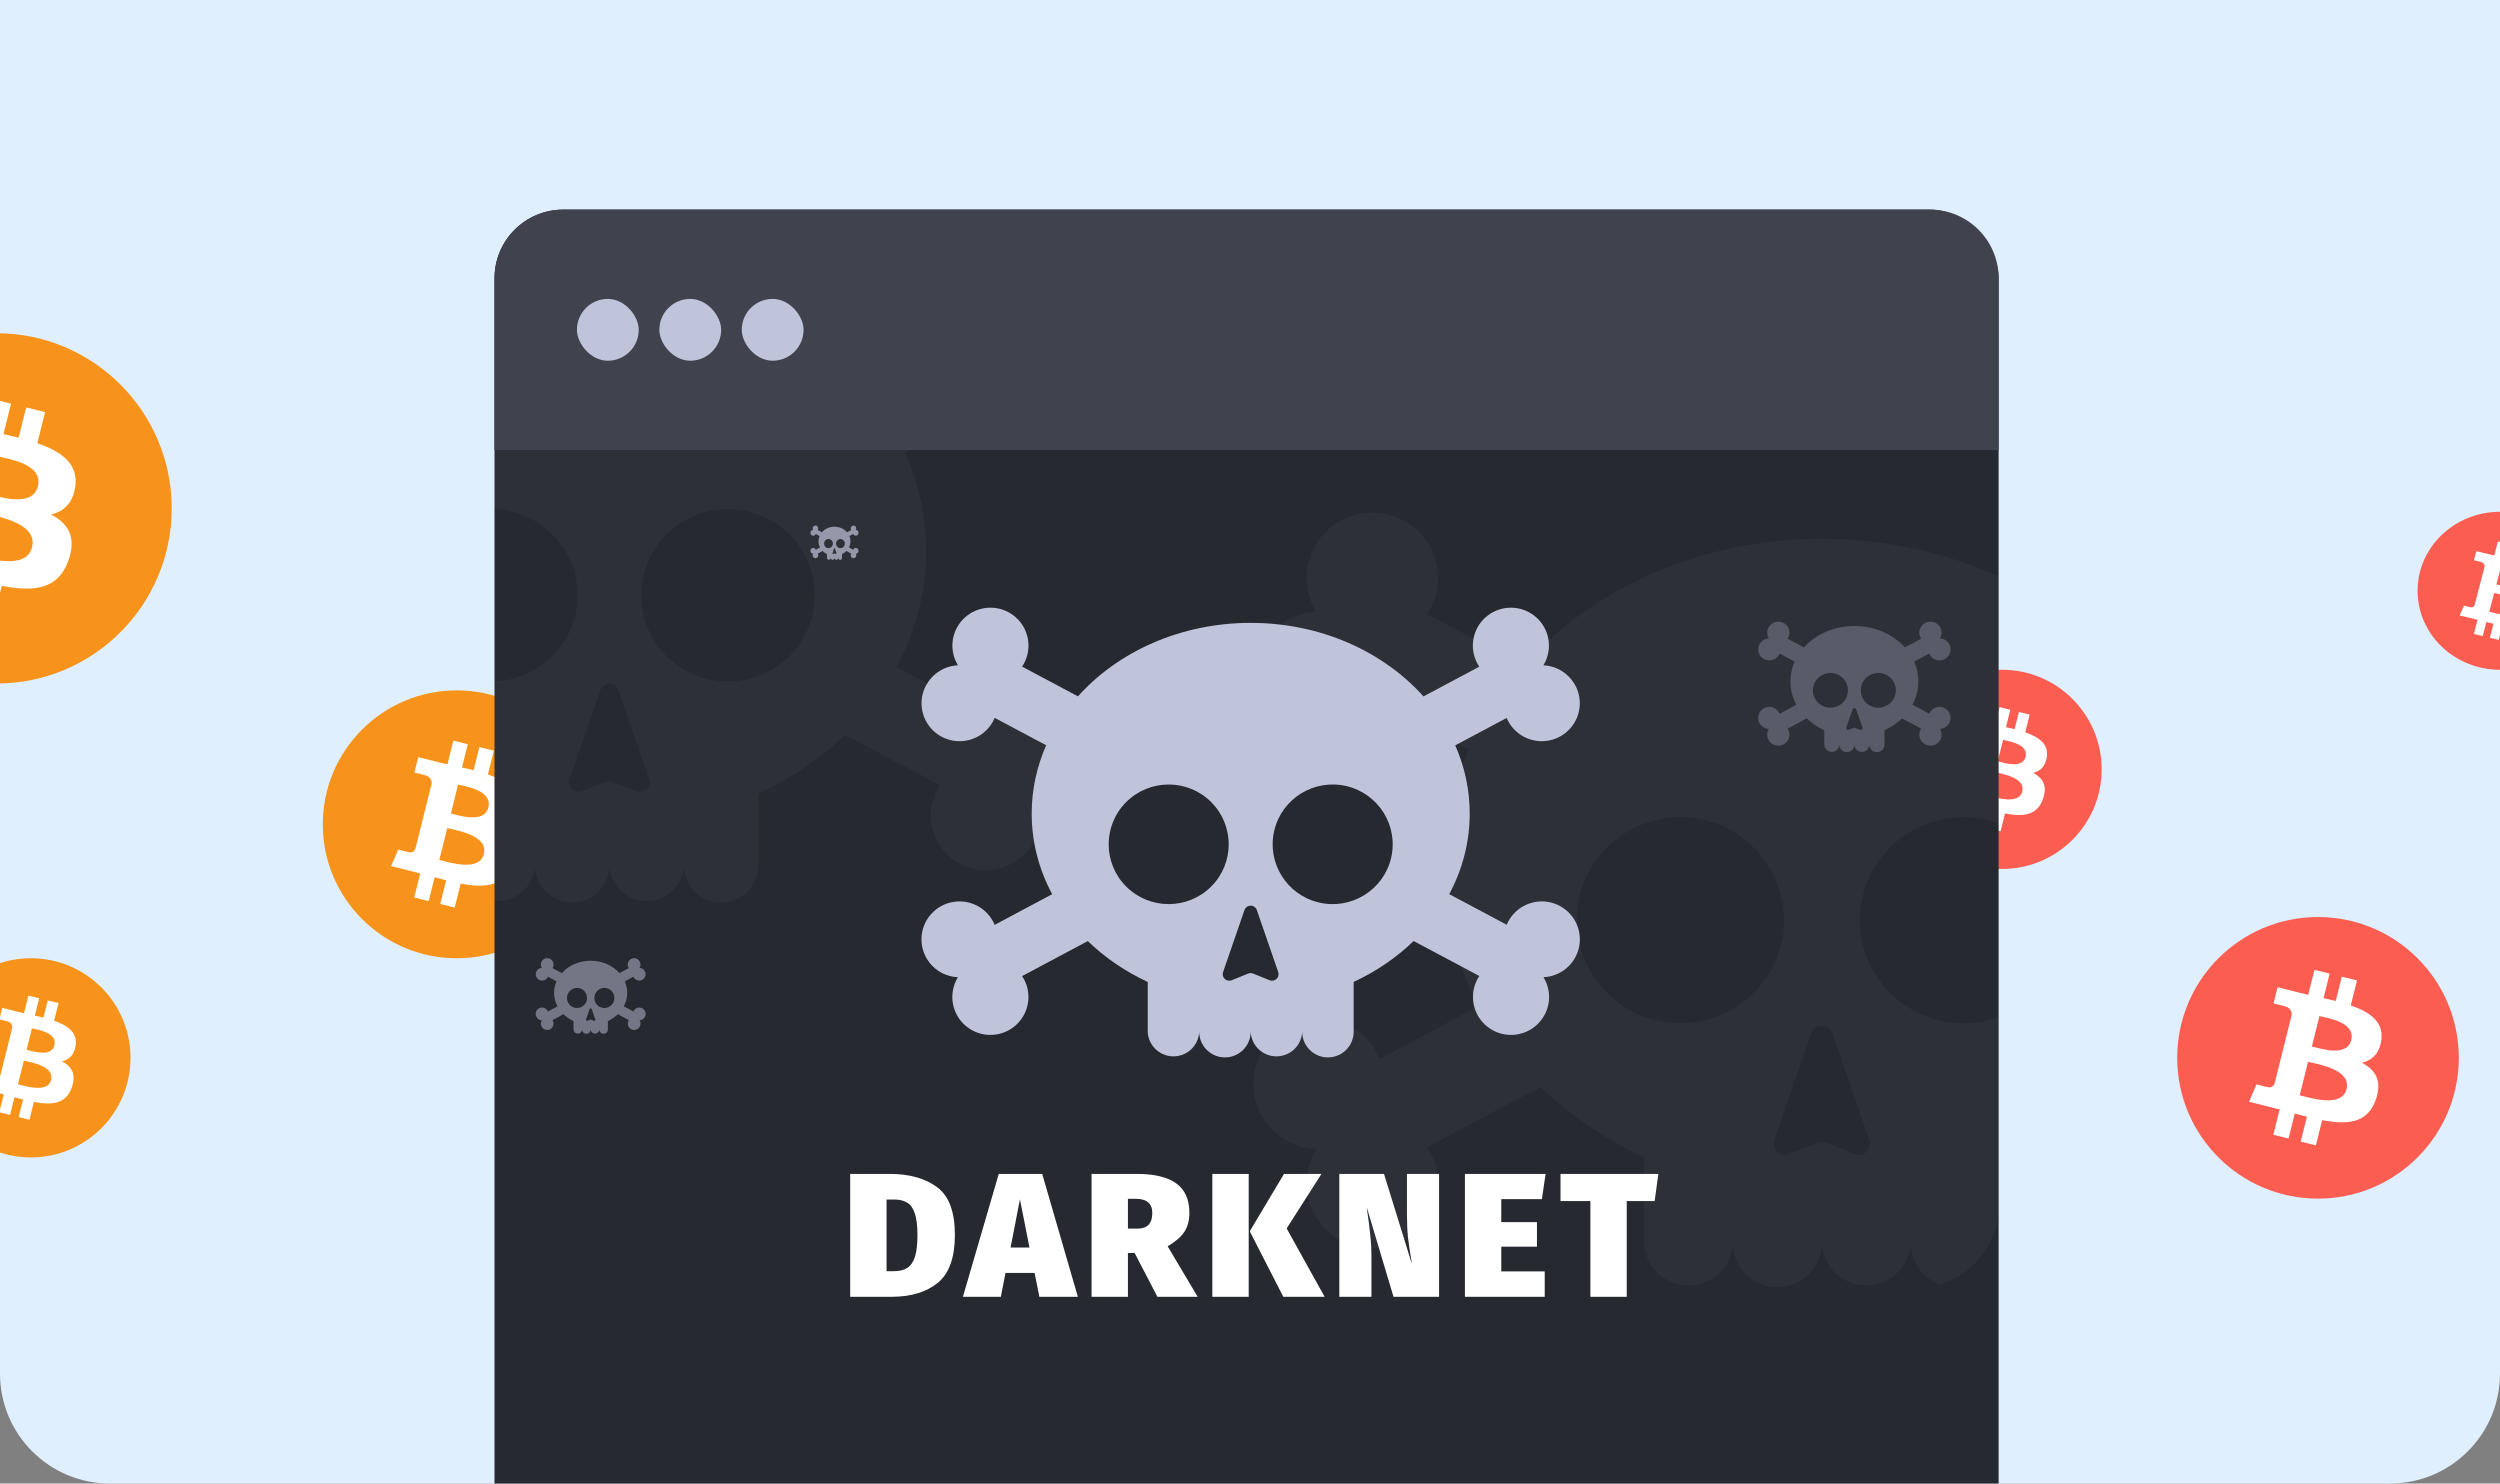
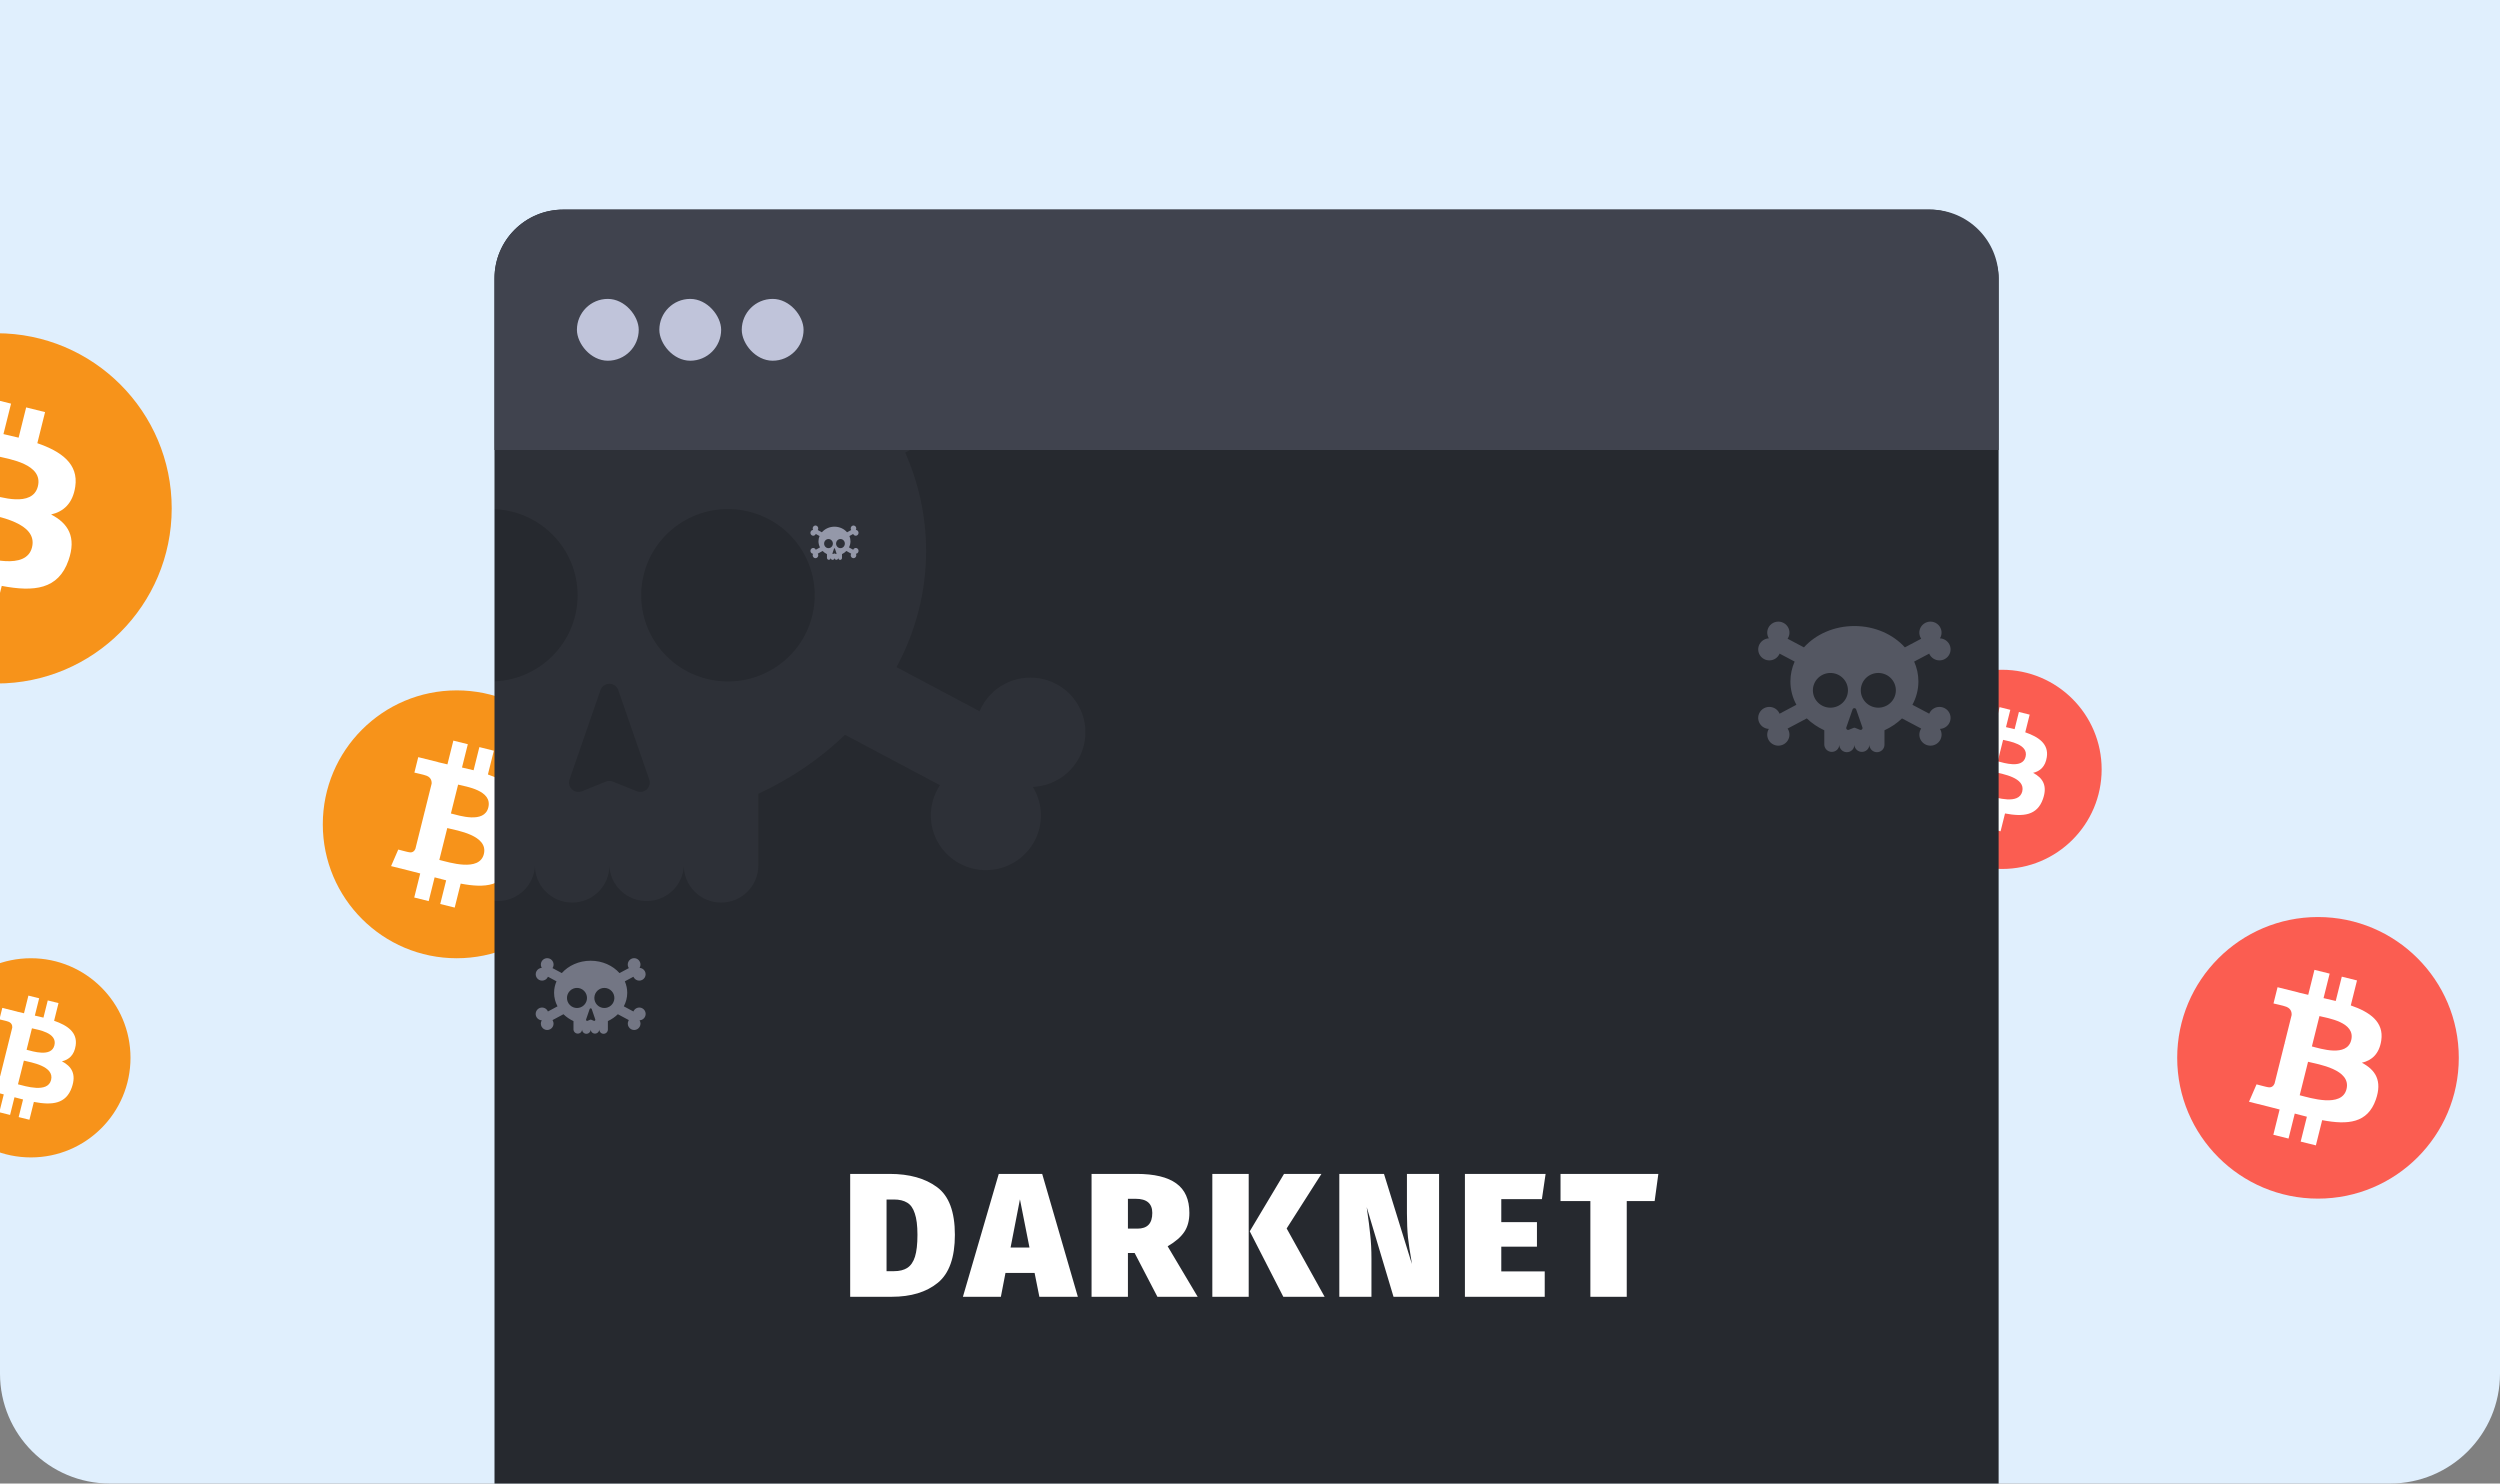
<svg xmlns="http://www.w3.org/2000/svg" width="364" height="216" viewBox="0 0 364 216" fill="none">
  <rect x="0" y="0" width="364" height="216" fill="#808080" stroke="none" />
  <g clip-path="url(#clip0_4688_55235)">
    <path d="M0 0H364V200C364 208.837 356.837 216 348 216H16C7.163 216 0 208.837 0 200V0Z" fill="#E0EFFD" />
    <g clip-path="url(#clip1_4688_55235)">
      <path d="M66.5 139.52C77.27 139.52 86 130.789 86 120.02C86 109.25 77.27 100.52 66.5 100.52C55.73 100.52 47 109.25 47 120.02C47 130.789 55.73 139.52 66.5 139.52Z" fill="#F7931A" />
      <path d="M75.262 117.607C75.644 115.053 73.698 113.679 71.039 112.763L71.902 109.301L69.796 108.777L68.955 112.147C68.401 112.008 67.833 111.879 67.267 111.75L68.114 108.358L66.008 107.833L65.145 111.293C64.687 111.188 64.236 111.086 63.799 110.976L63.802 110.965L60.896 110.24L60.336 112.49C60.336 112.49 61.899 112.848 61.866 112.87C62.719 113.083 62.873 113.648 62.847 114.096L61.865 118.039C61.924 118.053 61.999 118.075 62.084 118.108L61.861 118.053L60.484 123.577C60.38 123.835 60.115 124.224 59.518 124.076C59.54 124.107 57.987 123.695 57.987 123.695L56.941 126.106L59.684 126.789C60.193 126.917 60.693 127.051 61.184 127.177L60.312 130.677L62.417 131.201L63.28 127.74C63.855 127.895 64.414 128.039 64.96 128.175L64.099 131.622L66.205 132.146L67.076 128.653C70.669 129.333 73.37 129.059 74.507 125.809C75.424 123.194 74.462 121.684 72.572 120.7C73.949 120.384 74.985 119.478 75.262 117.607ZM70.448 124.357C69.798 126.973 65.392 125.558 63.964 125.204L65.122 120.566C66.55 120.923 71.129 121.629 70.448 124.357ZM71.1 117.569C70.506 119.95 66.84 118.739 65.652 118.443L66.7 114.239C67.888 114.535 71.719 115.087 71.1 117.569Z" fill="white" />
    </g>
    <g clip-path="url(#clip2_4688_55235)">
      <path d="M4.5 168.52C12.508 168.52 19 162.028 19 154.02C19 146.011 12.508 139.52 4.5 139.52C-3.508 139.52 -10 146.011 -10 154.02C-10 162.028 -3.508 168.52 4.5 168.52Z" fill="#F7931A" />
      <path d="M11.017 152.227C11.302 150.327 9.855 149.306 7.877 148.624L8.519 146.051L6.953 145.661L6.327 148.167C5.916 148.063 5.494 147.967 5.072 147.871L5.702 145.349L4.136 144.959L3.494 147.531C3.154 147.454 2.818 147.377 2.494 147.296L2.496 147.288L0.335 146.748L-0.082 148.421C-0.082 148.421 1.081 148.688 1.057 148.704C1.691 148.863 1.805 149.282 1.786 149.616L1.056 152.548C1.099 152.558 1.155 152.575 1.219 152.599L1.053 152.558L0.029 156.666C-0.049 156.858 -0.246 157.147 -0.69 157.037C-0.673 157.06 -1.828 156.753 -1.828 156.753L-2.605 158.546L-0.566 159.054C-0.188 159.15 0.184 159.249 0.549 159.343L-0.099 161.945L1.466 162.335L2.108 159.761C2.536 159.876 2.951 159.983 3.357 160.085L2.717 162.648L4.283 163.037L4.931 160.44C7.603 160.946 9.611 160.742 10.456 158.326C11.138 156.381 10.423 155.258 9.017 154.527C10.041 154.291 10.812 153.618 11.017 152.227ZM7.438 157.246C6.955 159.191 3.678 158.139 2.616 157.875L3.477 154.427C4.539 154.693 7.944 155.217 7.438 157.246ZM7.922 152.199C7.481 153.969 4.755 153.069 3.872 152.848L4.651 149.722C5.534 149.942 8.383 150.353 7.922 152.199Z" fill="white" />
    </g>
    <g clip-path="url(#clip3_4688_55235)">
      <path d="M291.5 126.52C299.508 126.52 306 120.028 306 112.02C306 104.011 299.508 97.519 291.5 97.519C283.492 97.519 277 104.011 277 112.02C277 120.028 283.492 126.52 291.5 126.52Z" fill="#FB5D51" />
      <path d="M298.017 110.227C298.302 108.327 296.855 107.306 294.877 106.624L295.519 104.051L293.953 103.661L293.327 106.167C292.916 106.063 292.494 105.967 292.072 105.871L292.702 103.349L291.136 102.959L290.494 105.531C290.154 105.454 289.818 105.377 289.494 105.296L289.496 105.288L287.335 104.748L286.918 106.421C286.918 106.421 288.081 106.688 288.057 106.704C288.691 106.863 288.805 107.282 288.786 107.616L288.056 110.548C288.099 110.558 288.155 110.575 288.219 110.599L288.053 110.558L287.029 114.666C286.951 114.858 286.754 115.147 286.31 115.037C286.327 115.06 285.172 114.753 285.172 114.753L284.395 116.546L286.434 117.054C286.812 117.15 287.184 117.249 287.549 117.343L286.901 119.945L288.466 120.335L289.108 117.761C289.536 117.876 289.951 117.983 290.357 118.085L289.717 120.648L291.283 121.037L291.931 118.44C294.603 118.946 296.611 118.742 297.456 116.326C298.138 114.381 297.423 113.258 296.017 112.527C297.041 112.291 297.812 111.618 298.017 110.227ZM294.438 115.246C293.955 117.191 290.678 116.139 289.616 115.875L290.477 112.427C291.539 112.693 294.944 113.217 294.438 115.246ZM294.922 110.199C294.481 111.969 291.755 111.069 290.872 110.848L291.651 107.722C292.534 107.942 295.383 108.353 294.922 110.199Z" fill="white" />
    </g>
    <g clip-path="url(#clip4_4688_55235)">
-       <path d="M337.5 174.52C348.822 174.52 358 165.341 358 154.02C358 142.698 348.822 133.52 337.5 133.52C326.178 133.52 317 142.698 317 154.02C317 165.341 326.178 174.52 337.5 174.52Z" fill="#FB5D51" />
+       <path d="M337.5 174.52C348.822 174.52 358 165.341 358 154.02C358 142.698 348.822 133.52 337.5 133.52C326.178 133.52 317 142.698 317 154.02C317 165.341 326.178 174.52 337.5 174.52" fill="#FB5D51" />
      <path d="M346.713 151.483C347.115 148.798 345.069 147.354 342.273 146.39L343.18 142.752L340.966 142.201L340.082 145.743C339.501 145.597 338.904 145.461 338.308 145.326L339.198 141.76L336.984 141.208L336.077 144.845C335.595 144.735 335.121 144.627 334.663 144.512L334.665 144.5L331.611 143.738L331.021 146.103C331.021 146.103 332.665 146.48 332.631 146.503C333.528 146.727 333.689 147.32 333.662 147.792L332.629 151.937C332.691 151.952 332.77 151.975 332.86 152.01L332.626 151.952L331.178 157.759C331.068 158.03 330.79 158.439 330.162 158.284C330.185 158.316 328.552 157.883 328.552 157.883L327.453 160.417L330.336 161.136C330.872 161.271 331.397 161.412 331.913 161.544L330.997 165.223L333.21 165.774L334.117 162.136C334.722 162.298 335.308 162.449 335.882 162.593L334.978 166.216L337.192 166.767L338.108 163.095C341.885 163.81 344.724 163.522 345.92 160.106C346.883 157.357 345.872 155.769 343.885 154.735C345.333 154.402 346.422 153.45 346.713 151.483ZM341.652 158.579C340.969 161.33 336.337 159.842 334.836 159.469L336.053 154.594C337.555 154.97 342.368 155.711 341.652 158.579ZM342.337 151.444C341.713 153.946 337.859 152.674 336.61 152.362L337.712 147.942C338.961 148.253 342.988 148.834 342.337 151.444Z" fill="white" />
    </g>
    <g clip-path="url(#clip5_4688_55235)">
      <path d="M364 97.519C370.627 97.519 376 92.371 376 86.019C376 79.668 370.627 74.519 364 74.519C357.373 74.519 352 79.668 352 86.019C352 92.371 357.373 97.519 364 97.519Z" fill="#FB5D51" />
-       <path d="M369.391 84.595C369.627 83.088 368.429 82.278 366.792 81.737L367.323 79.696L366.027 79.387L365.51 81.375C365.169 81.293 364.82 81.216 364.471 81.14L364.992 79.14L363.696 78.83L363.165 80.871C362.883 80.809 362.606 80.749 362.337 80.684L362.339 80.677L360.551 80.25L360.206 81.576C360.206 81.576 361.168 81.788 361.148 81.801C361.673 81.927 361.767 82.259 361.752 82.524L361.147 84.849C361.183 84.858 361.23 84.871 361.282 84.89L361.145 84.858L360.297 88.115C360.233 88.267 360.07 88.497 359.703 88.41C359.716 88.428 358.761 88.185 358.761 88.185L358.117 89.606L359.805 90.01C360.118 90.085 360.426 90.164 360.728 90.238L360.192 92.302L361.487 92.612L362.018 90.57C362.372 90.662 362.715 90.746 363.051 90.827L362.522 92.859L363.818 93.168L364.354 91.109C366.565 91.51 368.227 91.348 368.927 89.432C369.491 87.889 368.899 86.999 367.736 86.419C368.583 86.232 369.221 85.698 369.391 84.595ZM366.429 88.575C366.029 90.118 363.318 89.284 362.439 89.075L363.151 86.34C364.03 86.55 366.848 86.966 366.429 88.575ZM366.83 84.572C366.465 85.976 364.209 85.262 363.477 85.088L364.122 82.608C364.854 82.783 367.211 83.108 366.83 84.572Z" fill="white" />
    </g>
    <rect x="72" y="30.52" width="219" height="217" rx="10" fill="#26292F" />
    <g opacity="0.5" clip-path="url(#clip6_4688_55235)">
      <path d="M92.476 139.523C92.676 139.556 92.861 139.654 93 139.802C93.139 139.95 93.226 140.14 93.247 140.342C93.268 140.544 93.224 140.748 93.118 140.922C93.278 140.929 93.434 140.979 93.569 141.064C93.705 141.151 93.816 141.271 93.892 141.413V141.41C93.969 141.553 94.007 141.715 94.002 141.878C93.997 142.04 93.95 142.199 93.865 142.338C93.78 142.476 93.66 142.59 93.518 142.667C93.375 142.744 93.215 142.784 93.053 142.779C92.891 142.775 92.732 142.728 92.594 142.643C92.456 142.557 92.342 142.437 92.265 142.294C92.25 142.267 92.237 142.238 92.226 142.21L90.973 142.881C91.199 143.399 91.324 143.962 91.324 144.551C91.324 145.256 91.145 145.923 90.826 146.522L92.227 147.273C92.269 147.169 92.33 147.072 92.408 146.989C92.548 146.842 92.732 146.744 92.932 146.711C93.132 146.678 93.338 146.713 93.517 146.809C93.695 146.905 93.838 147.057 93.922 147.242C94.006 147.427 94.027 147.635 93.982 147.833C93.937 148.031 93.829 148.21 93.673 148.34C93.517 148.47 93.323 148.546 93.12 148.555C93.205 148.693 93.252 148.852 93.256 149.015C93.26 149.177 93.222 149.338 93.144 149.481C93.067 149.624 92.954 149.745 92.815 149.83C92.677 149.915 92.519 149.962 92.356 149.967C92.194 149.971 92.033 149.932 91.891 149.854C91.748 149.777 91.628 149.664 91.543 149.525C91.458 149.387 91.411 149.228 91.406 149.065C91.402 148.903 91.441 148.741 91.518 148.598L91.515 148.6C91.528 148.575 91.543 148.551 91.559 148.527L89.96 147.67C89.547 148.072 89.056 148.412 88.507 148.669V149.892C88.507 150.058 88.441 150.217 88.323 150.335C88.206 150.453 88.047 150.52 87.881 150.52C87.715 150.52 87.556 150.453 87.439 150.335C87.321 150.217 87.255 150.058 87.255 149.892C87.248 150.053 87.179 150.206 87.062 150.318C86.946 150.431 86.79 150.493 86.629 150.493C86.467 150.493 86.312 150.43 86.195 150.318C86.079 150.206 86.01 150.053 86.003 149.892C86.003 150.058 85.937 150.217 85.82 150.335C85.703 150.453 85.544 150.519 85.378 150.52C85.212 150.52 85.052 150.453 84.935 150.335C84.817 150.217 84.752 150.058 84.752 149.892C84.745 150.053 84.676 150.206 84.56 150.318C84.443 150.43 84.287 150.493 84.126 150.493C83.964 150.493 83.809 150.431 83.692 150.318C83.576 150.206 83.507 150.053 83.5 149.892V148.672C82.949 148.414 82.454 148.075 82.04 147.671L80.442 148.528C80.458 148.552 80.473 148.575 80.486 148.6V148.598C80.563 148.741 80.601 148.903 80.597 149.065C80.592 149.228 80.545 149.387 80.46 149.525C80.375 149.664 80.255 149.777 80.112 149.854C79.97 149.932 79.809 149.971 79.647 149.967C79.485 149.962 79.327 149.915 79.189 149.83C79.05 149.745 78.936 149.624 78.858 149.481C78.781 149.338 78.743 149.177 78.747 149.015C78.751 148.852 78.798 148.693 78.883 148.555C78.68 148.546 78.486 148.471 78.33 148.341C78.174 148.211 78.065 148.033 78.019 147.835C77.974 147.637 77.995 147.428 78.079 147.243C78.163 147.058 78.306 146.906 78.484 146.81C78.663 146.714 78.868 146.679 79.068 146.711C79.269 146.743 79.453 146.841 79.593 146.988C79.672 147.072 79.731 147.17 79.774 147.275L81.175 146.523C80.855 145.924 80.676 145.256 80.676 144.551C80.676 143.962 80.8 143.399 81.027 142.88L79.776 142.209C79.764 142.238 79.753 142.267 79.738 142.294C79.661 142.437 79.547 142.557 79.409 142.643C79.271 142.728 79.112 142.775 78.95 142.779C78.788 142.784 78.627 142.744 78.484 142.667C78.342 142.59 78.222 142.476 78.137 142.338C78.052 142.199 78.005 142.04 78 141.878C77.995 141.715 78.034 141.553 78.111 141.41V141.413C78.187 141.271 78.297 141.151 78.433 141.064C78.568 140.978 78.724 140.929 78.885 140.922C78.779 140.748 78.734 140.544 78.755 140.342C78.776 140.139 78.864 139.95 79.003 139.802C79.142 139.654 79.327 139.556 79.527 139.523C79.727 139.491 79.933 139.525 80.111 139.621C80.29 139.717 80.432 139.87 80.517 140.055C80.601 140.24 80.622 140.448 80.577 140.646C80.552 140.757 80.505 140.861 80.442 140.954L81.8 141.682C82.774 140.587 84.293 139.883 86 139.883C87.707 139.883 89.226 140.588 90.2 141.684L91.561 140.955C91.498 140.862 91.451 140.758 91.426 140.646C91.381 140.448 91.401 140.24 91.485 140.055C91.57 139.87 91.713 139.717 91.892 139.621C92.07 139.525 92.276 139.491 92.476 139.523ZM86.004 146.807C85.971 146.807 85.938 146.817 85.911 146.836C85.885 146.855 85.864 146.883 85.853 146.914L85.333 148.431C85.323 148.46 85.322 148.492 85.329 148.521C85.336 148.551 85.352 148.578 85.374 148.599C85.396 148.62 85.424 148.634 85.454 148.64C85.484 148.645 85.515 148.642 85.543 148.631L85.944 148.467C85.982 148.452 86.026 148.452 86.064 148.467L86.465 148.631C86.493 148.642 86.524 148.645 86.554 148.64C86.584 148.634 86.612 148.62 86.634 148.599C86.656 148.578 86.671 148.55 86.679 148.521C86.686 148.491 86.684 148.459 86.674 148.431L86.154 146.914C86.144 146.883 86.123 146.855 86.096 146.836C86.069 146.817 86.037 146.807 86.004 146.807ZM88.326 143.878C87.542 143.694 86.757 144.184 86.574 144.971C86.391 145.758 86.879 146.545 87.663 146.729C88.448 146.912 89.233 146.423 89.416 145.636C89.599 144.849 89.111 144.062 88.326 143.878ZM85.041 144.268C84.471 143.696 83.547 143.696 82.978 144.268C82.408 144.839 82.408 145.765 82.978 146.337C83.547 146.908 84.471 146.908 85.041 146.337C85.61 145.765 85.61 144.839 85.041 144.268Z" fill="#C0C4DA" />
    </g>
    <g opacity="0.05" clip-path="url(#clip7_4688_55235)">
      <path d="M139.733 37.933C141.283 37.11 143.062 36.815 144.796 37.095C146.53 37.375 148.124 38.214 149.331 39.482C150.538 40.75 151.293 42.378 151.479 44.114C151.664 45.85 151.27 47.599 150.356 49.09C151.745 49.154 153.094 49.577 154.269 50.316C155.443 51.055 156.405 52.084 157.058 53.304V53.281C157.725 54.509 158.055 55.892 158.016 57.288C157.976 58.683 157.567 60.044 156.831 61.233C156.095 62.422 155.056 63.398 153.82 64.063C152.585 64.727 151.195 65.058 149.79 65.02C148.385 64.982 147.015 64.577 145.817 63.847C144.62 63.117 143.636 62.086 142.966 60.859C142.839 60.626 142.724 60.388 142.621 60.146L131.794 65.897C133.758 70.346 134.838 75.176 134.838 80.226C134.838 86.27 133.292 91.998 130.531 97.136L142.629 103.563C143.001 102.674 143.535 101.854 144.21 101.146C145.418 99.879 147.011 99.042 148.744 98.763C150.477 98.484 152.255 98.778 153.804 99.601C155.352 100.424 156.586 101.73 157.314 103.317C158.043 104.904 158.227 106.685 157.838 108.386C157.448 110.087 156.507 111.615 155.159 112.733C153.811 113.851 152.13 114.497 150.376 114.574C151.11 115.765 151.515 117.127 151.552 118.523C151.588 119.919 151.254 121.3 150.584 122.527C149.914 123.754 148.93 124.785 147.732 125.515C146.535 126.245 145.165 126.649 143.761 126.687C142.356 126.725 140.965 126.395 139.729 125.731C138.494 125.066 137.455 124.09 136.719 122.901C135.982 121.711 135.574 120.35 135.534 118.954C135.494 117.559 135.825 116.177 136.492 114.949L136.474 114.962C136.591 114.743 136.719 114.529 136.855 114.323L123.032 106.979C119.447 110.443 115.178 113.361 110.407 115.572V126.028C110.407 127.456 109.836 128.825 108.819 129.835C107.803 130.845 106.425 131.413 104.987 131.413C103.55 131.413 102.172 130.845 101.155 129.835C100.139 128.825 99.568 127.456 99.568 126.028C99.51 127.417 98.913 128.73 97.903 129.693C96.893 130.655 95.548 131.193 94.148 131.193C92.749 131.193 91.403 130.655 90.394 129.693C89.384 128.73 88.787 127.417 88.728 126.028C88.728 127.456 88.158 128.825 87.142 129.835C86.125 130.845 84.747 131.413 83.31 131.413C81.872 131.413 80.494 130.845 79.478 129.835C78.461 128.825 77.89 127.456 77.89 126.028C77.831 127.417 77.235 128.73 76.225 129.693C75.215 130.655 73.87 131.193 72.471 131.193C71.071 131.193 69.726 130.655 68.716 129.693C67.706 128.73 67.109 127.417 67.051 126.028V115.572C62.286 113.363 58.021 110.449 54.438 106.991L40.607 114.339C40.74 114.541 40.864 114.748 40.977 114.961V114.948C41.645 116.176 41.975 117.558 41.935 118.953C41.896 120.349 41.487 121.71 40.751 122.9C40.015 124.089 38.976 125.064 37.74 125.729C36.505 126.393 35.114 126.724 33.71 126.686C32.305 126.648 30.935 126.243 29.737 125.513C28.54 124.783 27.556 123.753 26.886 122.526C26.215 121.299 25.881 119.918 25.918 118.522C25.954 117.126 26.36 115.764 27.094 114.573C25.338 114.5 23.656 113.856 22.305 112.741C20.954 111.625 20.009 110.099 19.616 108.398C19.224 106.696 19.406 104.914 20.133 103.325C20.86 101.735 22.092 100.428 23.641 99.603C25.189 98.778 26.967 98.482 28.701 98.76C30.436 99.038 32.03 99.874 33.239 101.141C33.921 101.855 34.457 102.684 34.83 103.581L46.934 97.151C44.168 92.01 42.621 86.275 42.621 80.226C42.621 75.171 43.702 70.335 45.671 65.881L34.835 60.125C34.73 60.375 34.613 60.62 34.482 60.859C33.812 62.086 32.829 63.117 31.631 63.847C30.433 64.577 29.063 64.982 27.658 65.02C26.254 65.058 24.864 64.727 23.628 64.063C22.392 63.398 21.354 62.422 20.617 61.233C19.881 60.044 19.472 58.683 19.433 57.288C19.393 55.892 19.723 54.509 20.391 53.281V53.304C21.043 52.084 22.005 51.055 23.18 50.316C24.355 49.577 25.704 49.154 27.093 49.09C26.18 47.599 25.785 45.85 25.97 44.114C26.155 42.378 26.91 40.75 28.117 39.482C29.325 38.214 30.918 37.375 32.652 37.095C34.386 36.815 36.166 37.11 37.715 37.933C39.264 38.756 40.498 40.063 41.227 41.652C41.955 43.24 42.138 45.023 41.747 46.725C41.529 47.672 41.139 48.565 40.605 49.364L52.361 55.61C60.8 46.221 73.953 40.184 88.73 40.184C103.513 40.184 116.67 46.227 125.107 55.622L136.855 49.382C136.314 48.579 135.921 47.68 135.701 46.725C135.31 45.023 135.493 43.24 136.222 41.652C136.95 40.063 138.184 38.756 139.733 37.933ZM88.726 99.557C88.439 99.557 88.16 99.646 87.927 99.811C87.694 99.976 87.518 100.209 87.425 100.478L82.92 113.495C82.833 113.744 82.82 114.012 82.883 114.267C82.945 114.522 83.082 114.754 83.273 114.935C83.465 115.116 83.705 115.238 83.965 115.286C84.225 115.335 84.493 115.308 84.738 115.209L88.212 113.805C88.542 113.674 88.91 113.674 89.239 113.805L92.717 115.209C92.961 115.307 93.229 115.333 93.488 115.284C93.747 115.234 93.987 115.113 94.179 114.932C94.37 114.751 94.505 114.52 94.567 114.265C94.63 114.01 94.617 113.743 94.531 113.495L90.026 100.478C89.933 100.209 89.757 99.976 89.524 99.811C89.291 99.646 89.012 99.557 88.726 99.557ZM108.86 74.445C102.065 72.87 95.272 77.067 93.686 83.819C92.102 90.571 96.326 97.322 103.121 98.897C109.916 100.472 116.71 96.275 118.295 89.523C119.88 82.77 115.656 76.02 108.86 74.445ZM80.403 77.794C75.469 72.892 67.469 72.892 62.535 77.794C57.601 82.697 57.601 90.646 62.535 95.549C67.469 100.452 75.469 100.452 80.403 95.549C85.337 90.646 85.337 82.697 80.403 77.794Z" fill="#C0C4DA" />
    </g>
    <g opacity="0.05">
      <g clip-path="url(#clip8_4688_55235)">
-         <path d="M326.182 75.767C328.032 74.783 330.156 74.431 332.228 74.766C334.299 75.1 336.202 76.102 337.645 77.616C339.087 79.131 339.988 81.075 340.209 83.148C340.43 85.222 339.959 87.31 338.868 89.092C340.527 89.168 342.138 89.672 343.541 90.555C344.944 91.437 346.092 92.668 346.872 94.125V94.097C347.669 95.564 348.064 97.215 348.017 98.882C347.969 100.549 347.481 102.174 346.602 103.595C345.722 105.015 344.482 106.181 343.006 106.975C341.53 107.768 339.87 108.162 338.192 108.117C336.515 108.072 334.878 107.589 333.447 106.717C332.017 105.845 330.843 104.613 330.042 103.147C329.89 102.869 329.752 102.584 329.629 102.294L316.701 109.161C319.048 114.476 320.334 120.246 320.334 126.277C320.334 133.496 318.492 140.342 315.194 146.479L329.634 154.149C330.078 153.088 330.716 152.109 331.521 151.264C332.964 149.751 334.866 148.75 336.937 148.417C339.007 148.084 341.13 148.435 342.979 149.418C344.829 150.401 346.302 151.96 347.173 153.855C348.043 155.751 348.263 157.879 347.798 159.911C347.333 161.943 346.209 163.767 344.599 165.103C342.988 166.438 340.981 167.211 338.886 167.302C339.762 168.724 340.246 170.35 340.29 172.018C340.334 173.685 339.935 175.334 339.135 176.8C338.334 178.265 337.16 179.496 335.729 180.368C334.299 181.24 332.662 181.723 330.984 181.769C329.307 181.814 327.647 181.42 326.171 180.626C324.695 179.832 323.455 178.667 322.575 177.246C321.696 175.826 321.208 174.2 321.16 172.533C321.113 170.866 321.508 169.217 322.305 167.749L322.282 167.766C322.423 167.503 322.575 167.248 322.738 167.001L306.232 158.232C301.951 162.369 296.851 165.854 291.153 168.494V180.981C291.153 182.687 290.472 184.323 289.258 185.529C288.044 186.735 286.397 187.413 284.681 187.413C282.964 187.413 281.317 186.735 280.104 185.529C278.89 184.323 278.208 182.687 278.208 180.981C278.138 182.641 277.426 184.21 276.22 185.359C275.014 186.509 273.407 187.15 271.735 187.15C270.064 187.15 268.457 186.509 267.251 185.359C266.045 184.21 265.332 182.641 265.263 180.981C265.263 182.687 264.58 184.323 263.366 185.529C262.152 186.735 260.506 187.413 258.789 187.413C257.073 187.413 255.427 186.735 254.213 185.529C252.999 184.323 252.316 182.687 252.316 180.981C252.247 182.641 251.534 184.21 250.328 185.359C249.122 186.509 247.515 187.15 245.844 187.15C244.172 187.15 242.566 186.509 241.359 185.359C240.153 184.21 239.441 182.641 239.371 180.981V168.491C233.68 165.853 228.586 162.375 224.308 158.244L207.788 167.021C207.946 167.261 208.094 167.509 208.23 167.765V167.748C209.027 169.215 209.422 170.865 209.375 172.532C209.328 174.199 208.839 175.825 207.96 177.245C207.081 178.666 205.84 179.831 204.364 180.625C202.888 181.419 201.228 181.813 199.55 181.768C197.872 181.722 196.236 181.239 194.806 180.367C193.375 179.495 192.201 178.264 191.4 176.799C190.6 175.333 190.202 173.684 190.245 172.017C190.289 170.35 190.772 168.723 191.648 167.301C189.552 167.214 187.542 166.445 185.929 165.112C184.315 163.78 183.188 161.957 182.719 159.925C182.25 157.893 182.466 155.764 183.334 153.866C184.202 151.968 185.675 150.406 187.524 149.421C189.373 148.436 191.497 148.082 193.568 148.414C195.64 148.746 197.545 149.746 198.988 151.259C199.802 152.111 200.443 153.1 200.889 154.171L215.342 146.492C212.039 140.352 210.195 133.502 210.195 126.277C210.195 120.241 211.484 114.465 213.834 109.146L200.891 102.271C200.766 102.569 200.626 102.862 200.471 103.147C199.67 104.613 198.496 105.845 197.065 106.717C195.635 107.589 193.998 108.072 192.32 108.117C190.643 108.162 188.983 107.768 187.507 106.975C186.031 106.181 184.791 105.015 183.911 103.595C183.032 102.174 182.544 100.549 182.496 98.882C182.449 97.215 182.843 95.564 183.641 94.097V94.125C184.42 92.668 185.568 91.437 186.972 90.555C188.375 89.672 189.986 89.168 191.645 89.092C190.554 87.31 190.083 85.222 190.304 83.148C190.525 81.075 191.426 79.131 192.868 77.616C194.31 76.102 196.214 75.1 198.285 74.766C200.356 74.431 202.481 74.783 204.331 75.767C206.181 76.75 207.655 78.31 208.525 80.207C209.396 82.104 209.615 84.234 209.147 86.267C208.887 87.398 208.422 88.464 207.783 89.418L221.827 96.879C231.905 85.665 247.615 78.453 265.265 78.453C282.92 78.453 298.634 85.67 308.712 96.891L322.741 89.439C322.096 88.48 321.627 87.406 321.365 86.267C320.898 84.234 321.116 82.104 321.986 80.207C322.857 78.31 324.331 76.75 326.182 75.767ZM265.263 149.369C264.921 149.369 264.587 149.475 264.309 149.672C264.03 149.869 263.821 150.148 263.709 150.469L258.328 166.017C258.225 166.313 258.21 166.634 258.285 166.938C258.36 167.243 258.522 167.521 258.751 167.736C258.98 167.952 259.267 168.098 259.577 168.156C259.888 168.214 260.208 168.182 260.501 168.063L264.649 166.386C265.043 166.229 265.482 166.229 265.876 166.386L270.03 168.063C270.322 168.18 270.643 168.211 270.952 168.152C271.261 168.094 271.547 167.948 271.775 167.732C272.004 167.517 272.165 167.24 272.239 166.936C272.314 166.632 272.3 166.312 272.197 166.017L266.816 150.469C266.705 150.148 266.495 149.869 266.217 149.672C265.938 149.475 265.604 149.369 265.263 149.369ZM289.309 119.375C281.193 117.494 273.079 122.507 271.186 130.571C269.292 138.636 274.337 146.698 282.453 148.579C290.569 150.46 298.683 145.448 300.576 137.384C302.469 129.319 297.425 121.256 289.309 119.375ZM255.323 123.376C249.43 117.521 239.875 117.521 233.982 123.376C228.09 129.232 228.09 138.725 233.982 144.581C239.875 150.436 249.43 150.437 255.323 144.581C261.216 138.726 261.216 129.232 255.323 123.376Z" fill="#C0C4DA" />
-       </g>
+         </g>
    </g>
    <g opacity="0.7" clip-path="url(#clip9_4688_55235)">
      <path d="M124.332 76.522C124.42 76.536 124.501 76.58 124.562 76.647C124.623 76.715 124.661 76.802 124.67 76.894C124.679 76.985 124.659 77.078 124.613 77.157C124.683 77.161 124.751 77.183 124.811 77.222C124.87 77.261 124.919 77.315 124.952 77.38V77.379C124.986 77.444 125.002 77.517 125 77.591C124.998 77.665 124.977 77.737 124.94 77.8C124.903 77.863 124.85 77.915 124.788 77.95C124.726 77.985 124.656 78.003 124.585 78.001C124.514 77.999 124.444 77.977 124.384 77.939C124.323 77.9 124.274 77.845 124.24 77.78C124.234 77.768 124.231 77.754 124.226 77.741L123.674 78.048C123.773 78.284 123.83 78.54 123.83 78.808C123.83 79.127 123.749 79.429 123.61 79.701L124.226 80.044C124.244 79.997 124.271 79.953 124.305 79.915C124.366 79.848 124.447 79.804 124.534 79.789C124.622 79.774 124.712 79.79 124.79 79.833C124.868 79.877 124.93 79.946 124.967 80.03C125.004 80.114 125.013 80.209 124.993 80.299C124.973 80.389 124.926 80.47 124.858 80.529C124.79 80.588 124.705 80.623 124.616 80.627C124.653 80.69 124.674 80.762 124.676 80.836C124.678 80.91 124.661 80.983 124.627 81.048C124.593 81.113 124.544 81.167 124.483 81.206C124.423 81.245 124.353 81.266 124.282 81.269C124.212 81.27 124.141 81.253 124.079 81.218C124.017 81.183 123.964 81.13 123.927 81.067C123.89 81.004 123.869 80.932 123.867 80.858C123.865 80.785 123.881 80.712 123.915 80.647L123.914 80.647C123.92 80.636 123.929 80.626 123.936 80.615L123.231 80.223C123.05 80.406 122.837 80.562 122.596 80.68V81.234C122.596 81.31 122.567 81.383 122.516 81.436C122.464 81.49 122.395 81.519 122.322 81.519C122.25 81.519 122.18 81.49 122.129 81.436C122.078 81.383 122.049 81.31 122.049 81.234C122.046 81.308 122.015 81.378 121.964 81.429C121.913 81.48 121.845 81.508 121.774 81.508C121.704 81.508 121.636 81.48 121.585 81.429C121.534 81.378 121.504 81.308 121.501 81.234C121.501 81.31 121.472 81.383 121.421 81.436C121.37 81.49 121.299 81.519 121.227 81.519C121.154 81.519 121.084 81.49 121.033 81.436C120.982 81.383 120.953 81.31 120.953 81.234C120.95 81.308 120.92 81.378 120.869 81.429C120.818 81.48 120.75 81.508 120.68 81.508C120.609 81.508 120.54 81.48 120.489 81.429C120.438 81.378 120.408 81.308 120.405 81.234V80.679C120.164 80.561 119.95 80.406 119.769 80.223L119.066 80.615C119.073 80.626 119.083 80.636 119.089 80.647V80.647C119.123 80.712 119.139 80.785 119.137 80.858C119.135 80.932 119.114 81.004 119.077 81.067C119.04 81.13 118.987 81.183 118.925 81.218C118.863 81.253 118.792 81.27 118.722 81.269C118.651 81.266 118.581 81.245 118.521 81.206C118.46 81.167 118.411 81.113 118.377 81.048C118.343 80.983 118.326 80.91 118.328 80.836C118.33 80.762 118.351 80.69 118.388 80.627C118.299 80.623 118.214 80.588 118.146 80.529C118.077 80.47 118.03 80.39 118.01 80.3C117.99 80.21 117.998 80.114 118.035 80.03C118.072 79.946 118.135 79.877 118.213 79.833C118.291 79.789 118.381 79.774 118.469 79.789C118.556 79.804 118.637 79.848 118.698 79.915C118.732 79.953 118.758 79.997 118.776 80.044L119.39 79.701C119.251 79.429 119.171 79.127 119.171 78.808C119.171 78.539 119.227 78.283 119.327 78.047L118.774 77.739C118.769 77.753 118.766 77.767 118.76 77.78C118.726 77.845 118.676 77.9 118.616 77.939C118.556 77.977 118.486 77.999 118.415 78.001C118.344 78.003 118.274 77.985 118.212 77.95C118.15 77.915 118.097 77.863 118.06 77.8C118.022 77.737 118.002 77.665 118 77.591C117.998 77.517 118.014 77.444 118.048 77.379V77.38C118.081 77.316 118.129 77.261 118.188 77.222C118.248 77.183 118.317 77.161 118.387 77.157C118.341 77.078 118.321 76.985 118.33 76.894C118.339 76.802 118.378 76.715 118.438 76.647C118.499 76.581 118.58 76.536 118.667 76.522C118.754 76.507 118.845 76.522 118.923 76.565C119.001 76.609 119.064 76.678 119.101 76.763C119.137 76.847 119.147 76.941 119.127 77.031C119.116 77.081 119.095 77.128 119.068 77.17L119.666 77.503C120.092 77.006 120.755 76.686 121.501 76.686C122.247 76.686 122.909 77.007 123.335 77.503L123.932 77.171C123.905 77.129 123.884 77.082 123.873 77.031C123.853 76.941 123.863 76.847 123.899 76.763C123.936 76.679 123.998 76.609 124.076 76.565C124.154 76.522 124.245 76.507 124.332 76.522ZM121.459 79.844C121.447 79.853 121.438 79.865 121.434 79.879L121.206 80.568C121.202 80.581 121.201 80.596 121.204 80.609C121.207 80.623 121.215 80.635 121.225 80.644C121.234 80.654 121.246 80.66 121.259 80.663C121.272 80.666 121.286 80.664 121.298 80.659L121.474 80.585C121.49 80.578 121.509 80.578 121.525 80.585L121.701 80.659C121.713 80.664 121.727 80.666 121.74 80.663C121.753 80.66 121.766 80.654 121.775 80.644C121.785 80.635 121.792 80.623 121.795 80.609C121.798 80.596 121.797 80.581 121.793 80.568L121.565 79.879C121.561 79.865 121.552 79.853 121.54 79.844C121.528 79.835 121.514 79.83 121.5 79.83C121.486 79.83 121.471 79.835 121.459 79.844ZM121.08 78.678C120.831 78.418 120.427 78.418 120.178 78.678C119.929 78.938 119.929 79.359 120.178 79.619C120.427 79.879 120.831 79.879 121.08 79.619C121.329 79.359 121.329 78.938 121.08 78.678ZM122.517 78.5C122.173 78.417 121.83 78.639 121.75 78.997C121.67 79.355 121.883 79.712 122.227 79.796C122.57 79.879 122.913 79.657 122.993 79.299C123.073 78.941 122.86 78.584 122.517 78.5Z" fill="#C0C4DA" />
    </g>
    <path d="M72 40.52C72 34.997 76.477 30.52 82 30.52H281C286.523 30.52 291 34.997 291 40.52V65.519H72V40.52Z" fill="#40434E" />
    <rect x="84" y="43.52" width="9" height="9" rx="4.5" fill="#C0C4DA" />
    <rect x="96" y="43.52" width="9" height="9" rx="4.5" fill="#C0C4DA" />
    <rect x="108" y="43.52" width="9" height="9" rx="4.5" fill="#C0C4DA" />
    <g opacity="0.3" clip-path="url(#clip10_4688_55235)">
      <path d="M280.309 90.698C280.622 90.532 280.982 90.472 281.332 90.529C281.682 90.585 282.004 90.754 282.248 91.009C282.492 91.264 282.644 91.592 282.682 91.942C282.719 92.291 282.639 92.643 282.455 92.944C282.736 92.957 283.009 93.042 283.246 93.191C283.483 93.339 283.678 93.547 283.81 93.792V93.788C283.944 94.036 284.011 94.314 284.003 94.595C283.995 94.876 283.912 95.15 283.764 95.389C283.615 95.628 283.405 95.825 283.155 95.959C282.906 96.093 282.625 96.159 282.341 96.152C282.057 96.144 281.78 96.062 281.538 95.915C281.296 95.768 281.097 95.561 280.962 95.314C280.936 95.266 280.914 95.216 280.893 95.166L278.701 96.325C279.099 97.222 279.319 98.195 279.319 99.213C279.319 100.43 279.005 101.584 278.447 102.618L280.892 103.912C280.967 103.733 281.074 103.568 281.211 103.425C281.455 103.17 281.777 103.001 282.127 102.945C282.477 102.888 282.837 102.948 283.149 103.114C283.462 103.279 283.712 103.542 283.859 103.862C284.007 104.181 284.043 104.54 283.965 104.882C283.886 105.225 283.696 105.533 283.424 105.758C283.151 105.983 282.811 106.113 282.457 106.128C282.605 106.368 282.687 106.642 282.694 106.923C282.702 107.204 282.634 107.483 282.499 107.73C282.364 107.977 282.165 108.184 281.923 108.331C281.681 108.478 281.404 108.56 281.12 108.568C280.836 108.575 280.555 108.509 280.306 108.375C280.056 108.241 279.846 108.044 279.697 107.805C279.548 107.565 279.466 107.291 279.458 107.01C279.45 106.729 279.517 106.451 279.651 106.203L279.647 106.206C279.671 106.162 279.699 106.121 279.727 106.079L276.932 104.6C276.207 105.298 275.344 105.885 274.379 106.33V108.435C274.379 108.722 274.263 108.998 274.058 109.201C273.852 109.405 273.574 109.519 273.283 109.519C272.993 109.519 272.714 109.405 272.509 109.201C272.304 108.998 272.188 108.722 272.188 108.435C272.177 108.715 272.056 108.979 271.852 109.173C271.648 109.367 271.375 109.475 271.093 109.475C270.81 109.475 270.538 109.367 270.334 109.173C270.13 108.979 270.01 108.715 269.998 108.435C269.998 108.722 269.882 108.998 269.677 109.201C269.471 109.405 269.193 109.519 268.902 109.519C268.612 109.519 268.333 109.405 268.128 109.201C267.923 108.998 267.808 108.722 267.808 108.435C267.796 108.715 267.675 108.979 267.471 109.173C267.267 109.367 266.994 109.475 266.712 109.475C266.429 109.475 266.158 109.367 265.954 109.173C265.75 108.979 265.629 108.715 265.617 108.435V106.328C264.654 105.883 263.793 105.296 263.069 104.599L260.271 106.081C260.299 106.122 260.326 106.163 260.35 106.206V106.204C260.484 106.452 260.551 106.73 260.543 107.011C260.535 107.292 260.452 107.566 260.304 107.805C260.155 108.044 259.945 108.241 259.695 108.375C259.446 108.509 259.165 108.575 258.881 108.568C258.597 108.56 258.32 108.478 258.078 108.331C257.836 108.184 257.637 107.977 257.502 107.73C257.367 107.483 257.299 107.204 257.307 106.923C257.314 106.642 257.396 106.368 257.544 106.128C257.189 106.114 256.849 105.985 256.576 105.76C256.303 105.535 256.113 105.228 256.033 104.885C255.954 104.542 255.991 104.183 256.138 103.864C256.285 103.544 256.534 103.281 256.847 103.115C257.159 102.949 257.519 102.889 257.869 102.945C258.22 103.001 258.542 103.169 258.786 103.424C258.924 103.568 259.03 103.735 259.105 103.915L261.555 102.617C260.997 101.583 260.684 100.43 260.684 99.213C260.684 98.196 260.903 97.223 261.301 96.326L259.106 95.165C259.085 95.215 259.064 95.266 259.038 95.314C258.903 95.561 258.704 95.768 258.462 95.915C258.22 96.062 257.943 96.144 257.659 96.152C257.375 96.159 257.094 96.093 256.845 95.959C256.595 95.825 256.385 95.628 256.236 95.389C256.088 95.15 256.005 94.876 255.997 94.595C255.989 94.314 256.056 94.036 256.19 93.788V93.792C256.322 93.547 256.517 93.339 256.754 93.191C256.991 93.042 257.264 92.957 257.545 92.944C257.36 92.643 257.28 92.291 257.317 91.942C257.355 91.592 257.508 91.264 257.752 91.009C257.996 90.754 258.318 90.585 258.668 90.529C259.018 90.472 259.378 90.532 259.691 90.698C260.004 90.863 260.254 91.127 260.401 91.447C260.548 91.766 260.585 92.126 260.506 92.468C260.462 92.659 260.382 92.838 260.273 92.998L262.653 94.258C264.358 92.368 267.015 91.151 270.001 91.151C272.987 91.151 275.643 92.368 277.349 94.258L279.727 93C279.618 92.839 279.538 92.659 279.494 92.468C279.415 92.125 279.452 91.766 279.599 91.447C279.746 91.127 279.996 90.863 280.309 90.698ZM269.997 103.106C269.939 103.106 269.883 103.123 269.836 103.156C269.789 103.19 269.753 103.236 269.734 103.29L268.823 105.912C268.806 105.962 268.804 106.017 268.816 106.068C268.829 106.119 268.857 106.165 268.896 106.201C268.934 106.238 268.983 106.263 269.035 106.273C269.088 106.282 269.142 106.277 269.191 106.257L269.894 105.974C269.96 105.948 270.034 105.948 270.101 105.974L270.804 106.257C270.853 106.277 270.908 106.282 270.96 106.272C271.012 106.262 271.06 106.238 271.099 106.201C271.137 106.165 271.165 106.118 271.178 106.067C271.19 106.016 271.187 105.962 271.17 105.912L270.26 103.29C270.241 103.237 270.205 103.19 270.158 103.156C270.111 103.123 270.055 103.106 269.997 103.106ZM268.314 98.724C267.317 97.737 265.701 97.737 264.704 98.724C263.707 99.711 263.707 101.312 264.704 102.299C265.701 103.286 267.317 103.286 268.314 102.299C269.311 101.312 269.312 99.711 268.314 98.724ZM274.064 98.049C272.691 97.732 271.319 98.578 270.998 99.937C270.678 101.296 271.531 102.656 272.904 102.973C274.277 103.29 275.65 102.445 275.971 101.085C276.291 99.726 275.437 98.366 274.064 98.049Z" fill="#C0C4DA" />
    </g>
    <g clip-path="url(#clip11_4688_55235)">
-       <path d="M217.373 89.131C218.445 88.56 219.675 88.356 220.874 88.55C222.073 88.744 223.176 89.326 224.011 90.205C224.846 91.085 225.367 92.213 225.495 93.417C225.623 94.621 225.35 95.834 224.719 96.868C225.679 96.913 226.612 97.205 227.425 97.718C228.237 98.23 228.902 98.945 229.354 99.791V99.774C229.815 100.627 230.044 101.585 230.017 102.553C229.989 103.521 229.706 104.464 229.197 105.289C228.688 106.114 227.97 106.791 227.115 107.252C226.261 107.713 225.299 107.941 224.327 107.915C223.356 107.889 222.408 107.608 221.58 107.102C220.752 106.595 220.072 105.881 219.608 105.03C219.52 104.869 219.443 104.702 219.372 104.533L211.883 108.521C213.242 111.607 213.988 114.958 213.988 118.46C213.988 122.651 212.92 126.624 211.011 130.187L219.374 134.643C219.631 134.027 220 133.458 220.467 132.968C221.302 132.09 222.403 131.509 223.602 131.315C224.8 131.122 226.03 131.326 227.101 131.896C228.171 132.467 229.025 133.373 229.529 134.474C230.033 135.574 230.16 136.81 229.891 137.989C229.621 139.169 228.97 140.229 228.038 141.004C227.106 141.779 225.943 142.227 224.73 142.28C225.238 143.106 225.519 144.051 225.544 145.019C225.569 145.986 225.338 146.944 224.875 147.795C224.411 148.646 223.731 149.361 222.902 149.867C222.074 150.374 221.127 150.654 220.155 150.681C219.184 150.707 218.223 150.478 217.368 150.018C216.514 149.557 215.795 148.879 215.286 148.055C214.777 147.23 214.494 146.286 214.467 145.318C214.439 144.35 214.668 143.392 215.13 142.54L215.116 142.55C215.198 142.397 215.289 142.249 215.384 142.105L205.824 137.013C203.345 139.415 200.392 141.438 197.093 142.972V150.225C197.093 151.215 196.698 152.165 195.995 152.865C195.292 153.565 194.339 153.959 193.345 153.959C192.351 153.959 191.397 153.566 190.694 152.865C189.992 152.165 189.597 151.215 189.597 150.225C189.556 151.188 189.144 152.098 188.445 152.766C187.747 153.433 186.816 153.807 185.849 153.807C184.881 153.807 183.95 153.433 183.252 152.766C182.554 152.098 182.141 151.188 182.101 150.225C182.1 151.215 181.706 152.165 181.003 152.865C180.3 153.565 179.346 153.959 178.353 153.959C177.359 153.959 176.406 153.565 175.703 152.865C175 152.165 174.606 151.215 174.605 150.225C174.565 151.188 174.152 152.098 173.454 152.766C172.756 153.433 171.825 153.807 170.857 153.807C169.89 153.807 168.959 153.433 168.261 152.766C167.562 152.098 167.15 151.188 167.109 150.225V142.972C163.814 141.44 160.863 139.42 158.386 137.021L148.817 142.119C148.909 142.259 148.997 142.401 149.076 142.55V142.541C149.538 143.393 149.767 144.351 149.739 145.318C149.712 146.286 149.429 147.231 148.92 148.056C148.411 148.88 147.692 149.557 146.838 150.018C145.983 150.478 145.021 150.707 144.05 150.681C143.079 150.654 142.131 150.375 141.303 149.868C140.475 149.362 139.795 148.647 139.331 147.796C138.868 146.945 138.637 145.987 138.662 145.02C138.687 144.052 138.967 143.106 139.475 142.28C138.261 142.23 137.097 141.784 136.163 141.011C135.229 140.237 134.575 139.178 134.304 137.998C134.032 136.818 134.158 135.582 134.661 134.48C135.164 133.378 136.016 132.471 137.087 131.899C138.158 131.327 139.388 131.122 140.587 131.314C141.786 131.507 142.889 132.088 143.725 132.966C144.196 133.461 144.567 134.035 144.825 134.657L153.197 130.196C151.285 126.631 150.215 122.655 150.215 118.46C150.215 114.954 150.963 111.6 152.324 108.512L144.827 104.519C144.755 104.692 144.676 104.864 144.586 105.03C144.122 105.881 143.442 106.595 142.613 107.102C141.785 107.608 140.838 107.889 139.866 107.915C138.895 107.941 137.934 107.713 137.079 107.252C136.224 106.791 135.506 106.114 134.997 105.289C134.488 104.464 134.205 103.521 134.178 102.553C134.15 101.585 134.379 100.627 134.841 99.774V99.791C135.292 98.945 135.957 98.23 136.77 97.718C137.582 97.206 138.514 96.913 139.475 96.868C138.843 95.834 138.57 94.621 138.698 93.417C138.826 92.213 139.349 91.085 140.184 90.205C141.019 89.326 142.121 88.744 143.32 88.55C144.52 88.356 145.75 88.56 146.821 89.131C147.893 89.702 148.746 90.608 149.25 91.71C149.754 92.811 149.88 94.047 149.609 95.228C149.459 95.885 149.189 96.504 148.819 97.058L156.951 101.389C162.787 94.878 171.883 90.691 182.102 90.691C192.325 90.691 201.424 94.882 207.259 101.397L215.383 97.07C215.009 96.513 214.736 95.889 214.584 95.228C214.314 94.047 214.441 92.811 214.944 91.71C215.448 90.608 216.302 89.702 217.373 89.131ZM182.095 131.867C181.897 131.867 181.703 131.929 181.542 132.043C181.381 132.157 181.26 132.32 181.195 132.506L178.079 141.533C178.019 141.705 178.01 141.891 178.054 142.068C178.097 142.245 178.192 142.407 178.324 142.532C178.457 142.657 178.623 142.742 178.803 142.775C178.982 142.809 179.168 142.79 179.337 142.722L181.739 141.748C181.967 141.657 182.222 141.657 182.45 141.748L184.854 142.722C185.024 142.789 185.21 142.807 185.389 142.773C185.568 142.739 185.733 142.654 185.865 142.529C185.997 142.404 186.091 142.244 186.135 142.067C186.178 141.891 186.169 141.705 186.109 141.533L182.994 132.506C182.929 132.319 182.808 132.157 182.646 132.043C182.485 131.929 182.292 131.867 182.095 131.867ZM176.34 116.775C172.928 113.376 167.395 113.375 163.982 116.775C160.571 120.175 160.571 125.688 163.982 129.088C167.395 132.488 172.928 132.488 176.34 129.088C179.752 125.688 179.752 120.175 176.34 116.775ZM196.021 114.452C191.322 113.36 186.624 116.271 185.527 120.953C184.431 125.636 187.353 130.317 192.052 131.409C196.751 132.501 201.45 129.591 202.546 124.908C203.642 120.226 200.721 115.544 196.021 114.452Z" fill="#C0C4DA" />
-     </g>
+       </g>
    <path d="M129.519 170.92C132.398 170.92 134.703 171.563 136.434 172.848C138.165 174.116 139.031 176.43 139.031 179.789C139.031 183.097 138.2 185.428 136.537 186.782C134.875 188.136 132.638 188.812 129.827 188.812H123.786V170.92H129.519ZM129.082 174.647V185.085H130.136C130.959 185.085 131.618 184.922 132.115 184.596C132.612 184.271 132.981 183.731 133.221 182.977C133.461 182.206 133.581 181.143 133.581 179.789C133.581 178.452 133.452 177.415 133.195 176.678C132.955 175.924 132.587 175.402 132.09 175.11C131.593 174.802 130.95 174.647 130.162 174.647H129.082ZM151.332 188.812L150.638 185.342H146.396L145.727 188.812H140.2L145.419 170.92H151.743L156.936 188.812H151.332ZM147.141 181.64H149.892L148.504 174.622L147.141 181.64ZM165.203 182.437H164.226V188.812H158.931V170.92H165.486C168.074 170.92 170.002 171.383 171.27 172.308C172.539 173.216 173.173 174.647 173.173 176.601C173.173 177.715 172.924 178.641 172.427 179.378C171.93 180.115 171.125 180.809 170.011 181.46L174.381 188.812H168.52L165.203 182.437ZM164.226 178.889H165.615C166.334 178.889 166.874 178.701 167.234 178.324C167.594 177.947 167.774 177.372 167.774 176.601C167.774 175.23 166.968 174.545 165.357 174.545H164.226V178.889ZM181.811 170.92V188.812H176.515V170.92H181.811ZM192.403 170.92L187.338 178.864L192.865 188.812H186.85L181.965 179.275L186.953 170.92H192.403ZM209.529 188.812H202.896L198.989 175.753L199.066 176.318C199.254 177.57 199.4 178.718 199.503 179.763C199.623 180.792 199.683 181.957 199.683 183.26V188.812H195.004V170.92H201.508L205.57 184.031L205.493 183.491C205.287 182.308 205.124 181.212 205.004 180.2C204.901 179.172 204.85 177.989 204.85 176.653V170.92H209.529V188.812ZM225.04 170.92L224.5 174.596H218.587V177.938H223.78V181.511H218.587V185.111H224.912V188.812H213.292V170.92H225.04ZM241.455 170.92L240.916 174.879H236.854V188.812H231.558V174.879H227.213V170.92H241.455Z" fill="white" />
    <g clip-path="url(#clip12_4688_55235)">
      <path d="M-0.5 99.519C13.583 99.519 25 88.103 25 74.019C25 59.936 13.583 48.52 -0.5 48.52C-14.583 48.52 -26 59.936 -26 74.019C-26 88.103 -14.583 99.519 -0.5 99.519Z" fill="#F7931A" />
      <path d="M10.957 70.864C11.458 67.523 8.912 65.727 5.435 64.529L6.563 60.002L3.809 59.317L2.71 63.724C1.986 63.542 1.243 63.373 0.502 63.204L1.61 58.769L-1.144 58.082L-2.272 62.607C-2.872 62.469 -3.461 62.336 -4.032 62.192L-4.029 62.178L-7.828 61.23L-8.561 64.172C-8.561 64.172 -6.517 64.64 -6.56 64.669C-5.444 64.948 -5.243 65.686 -5.277 66.272L-6.561 71.428C-6.485 71.447 -6.386 71.476 -6.274 71.519L-6.566 71.447L-8.367 78.67C-8.504 79.008 -8.85 79.516 -9.631 79.323C-9.602 79.363 -11.633 78.825 -11.633 78.825L-13 81.977L-9.414 82.871C-8.748 83.038 -8.094 83.214 -7.452 83.378L-8.592 87.955L-5.839 88.641L-4.711 84.114C-3.959 84.317 -3.229 84.505 -2.515 84.683L-3.64 89.19L-0.886 89.876L0.254 85.308C4.952 86.197 8.484 85.839 9.971 81.59C11.169 78.169 9.912 76.195 7.44 74.909C9.241 74.494 10.595 73.31 10.957 70.864ZM4.662 79.69C3.812 83.112 -1.949 81.261 -3.817 80.798L-2.303 74.733C-0.435 75.2 5.553 76.123 4.662 79.69ZM5.515 70.814C4.738 73.927 -0.056 72.344 -1.609 71.957L-0.239 66.459C1.315 66.846 6.324 67.568 5.515 70.814Z" fill="white" />
    </g>
  </g>
  <defs>
    <clipPath id="clip0_4688_55235">
      <path d="M0 0H364V200C364 208.837 356.837 216 348 216H16C7.163 216 0 208.837 0 200V0Z" fill="white" />
    </clipPath>
    <clipPath id="clip1_4688_55235">
      <rect width="39" height="39" fill="white" transform="translate(47 100.52)" />
    </clipPath>
    <clipPath id="clip2_4688_55235">
      <rect width="29" height="29" fill="white" transform="translate(-10 139.52)" />
    </clipPath>
    <clipPath id="clip3_4688_55235">
      <rect width="29" height="29" fill="white" transform="translate(277 97.519)" />
    </clipPath>
    <clipPath id="clip4_4688_55235">
      <rect width="41" height="41" fill="white" transform="translate(317 133.52)" />
    </clipPath>
    <clipPath id="clip5_4688_55235">
-       <rect width="24" height="23" fill="white" transform="translate(352 74.519)" />
-     </clipPath>
+       </clipPath>
    <clipPath id="clip6_4688_55235">
      <rect width="16" height="11" fill="white" transform="translate(78 139.52)" />
    </clipPath>
    <clipPath id="clip7_4688_55235">
      <rect width="86" height="66.889" fill="white" transform="translate(72 64.519)" />
    </clipPath>
    <clipPath id="clip8_4688_55235">
      <path d="M182 74.519H291V175.52C291 182.147 285.627 187.52 279 187.52H182V74.519Z" fill="white" />
    </clipPath>
    <clipPath id="clip9_4688_55235">
      <rect width="7" height="5" fill="white" transform="translate(118 76.519)" />
    </clipPath>
    <clipPath id="clip10_4688_55235">
      <rect width="28" height="19" fill="white" transform="translate(256 90.519)" />
    </clipPath>
    <clipPath id="clip11_4688_55235">
      <rect width="95.82" height="65.438" fill="white" transform="translate(134.188 88.519)" />
    </clipPath>
    <clipPath id="clip12_4688_55235">
      <rect width="51" height="51" fill="white" transform="translate(-26 48.52)" />
    </clipPath>
  </defs>
</svg>